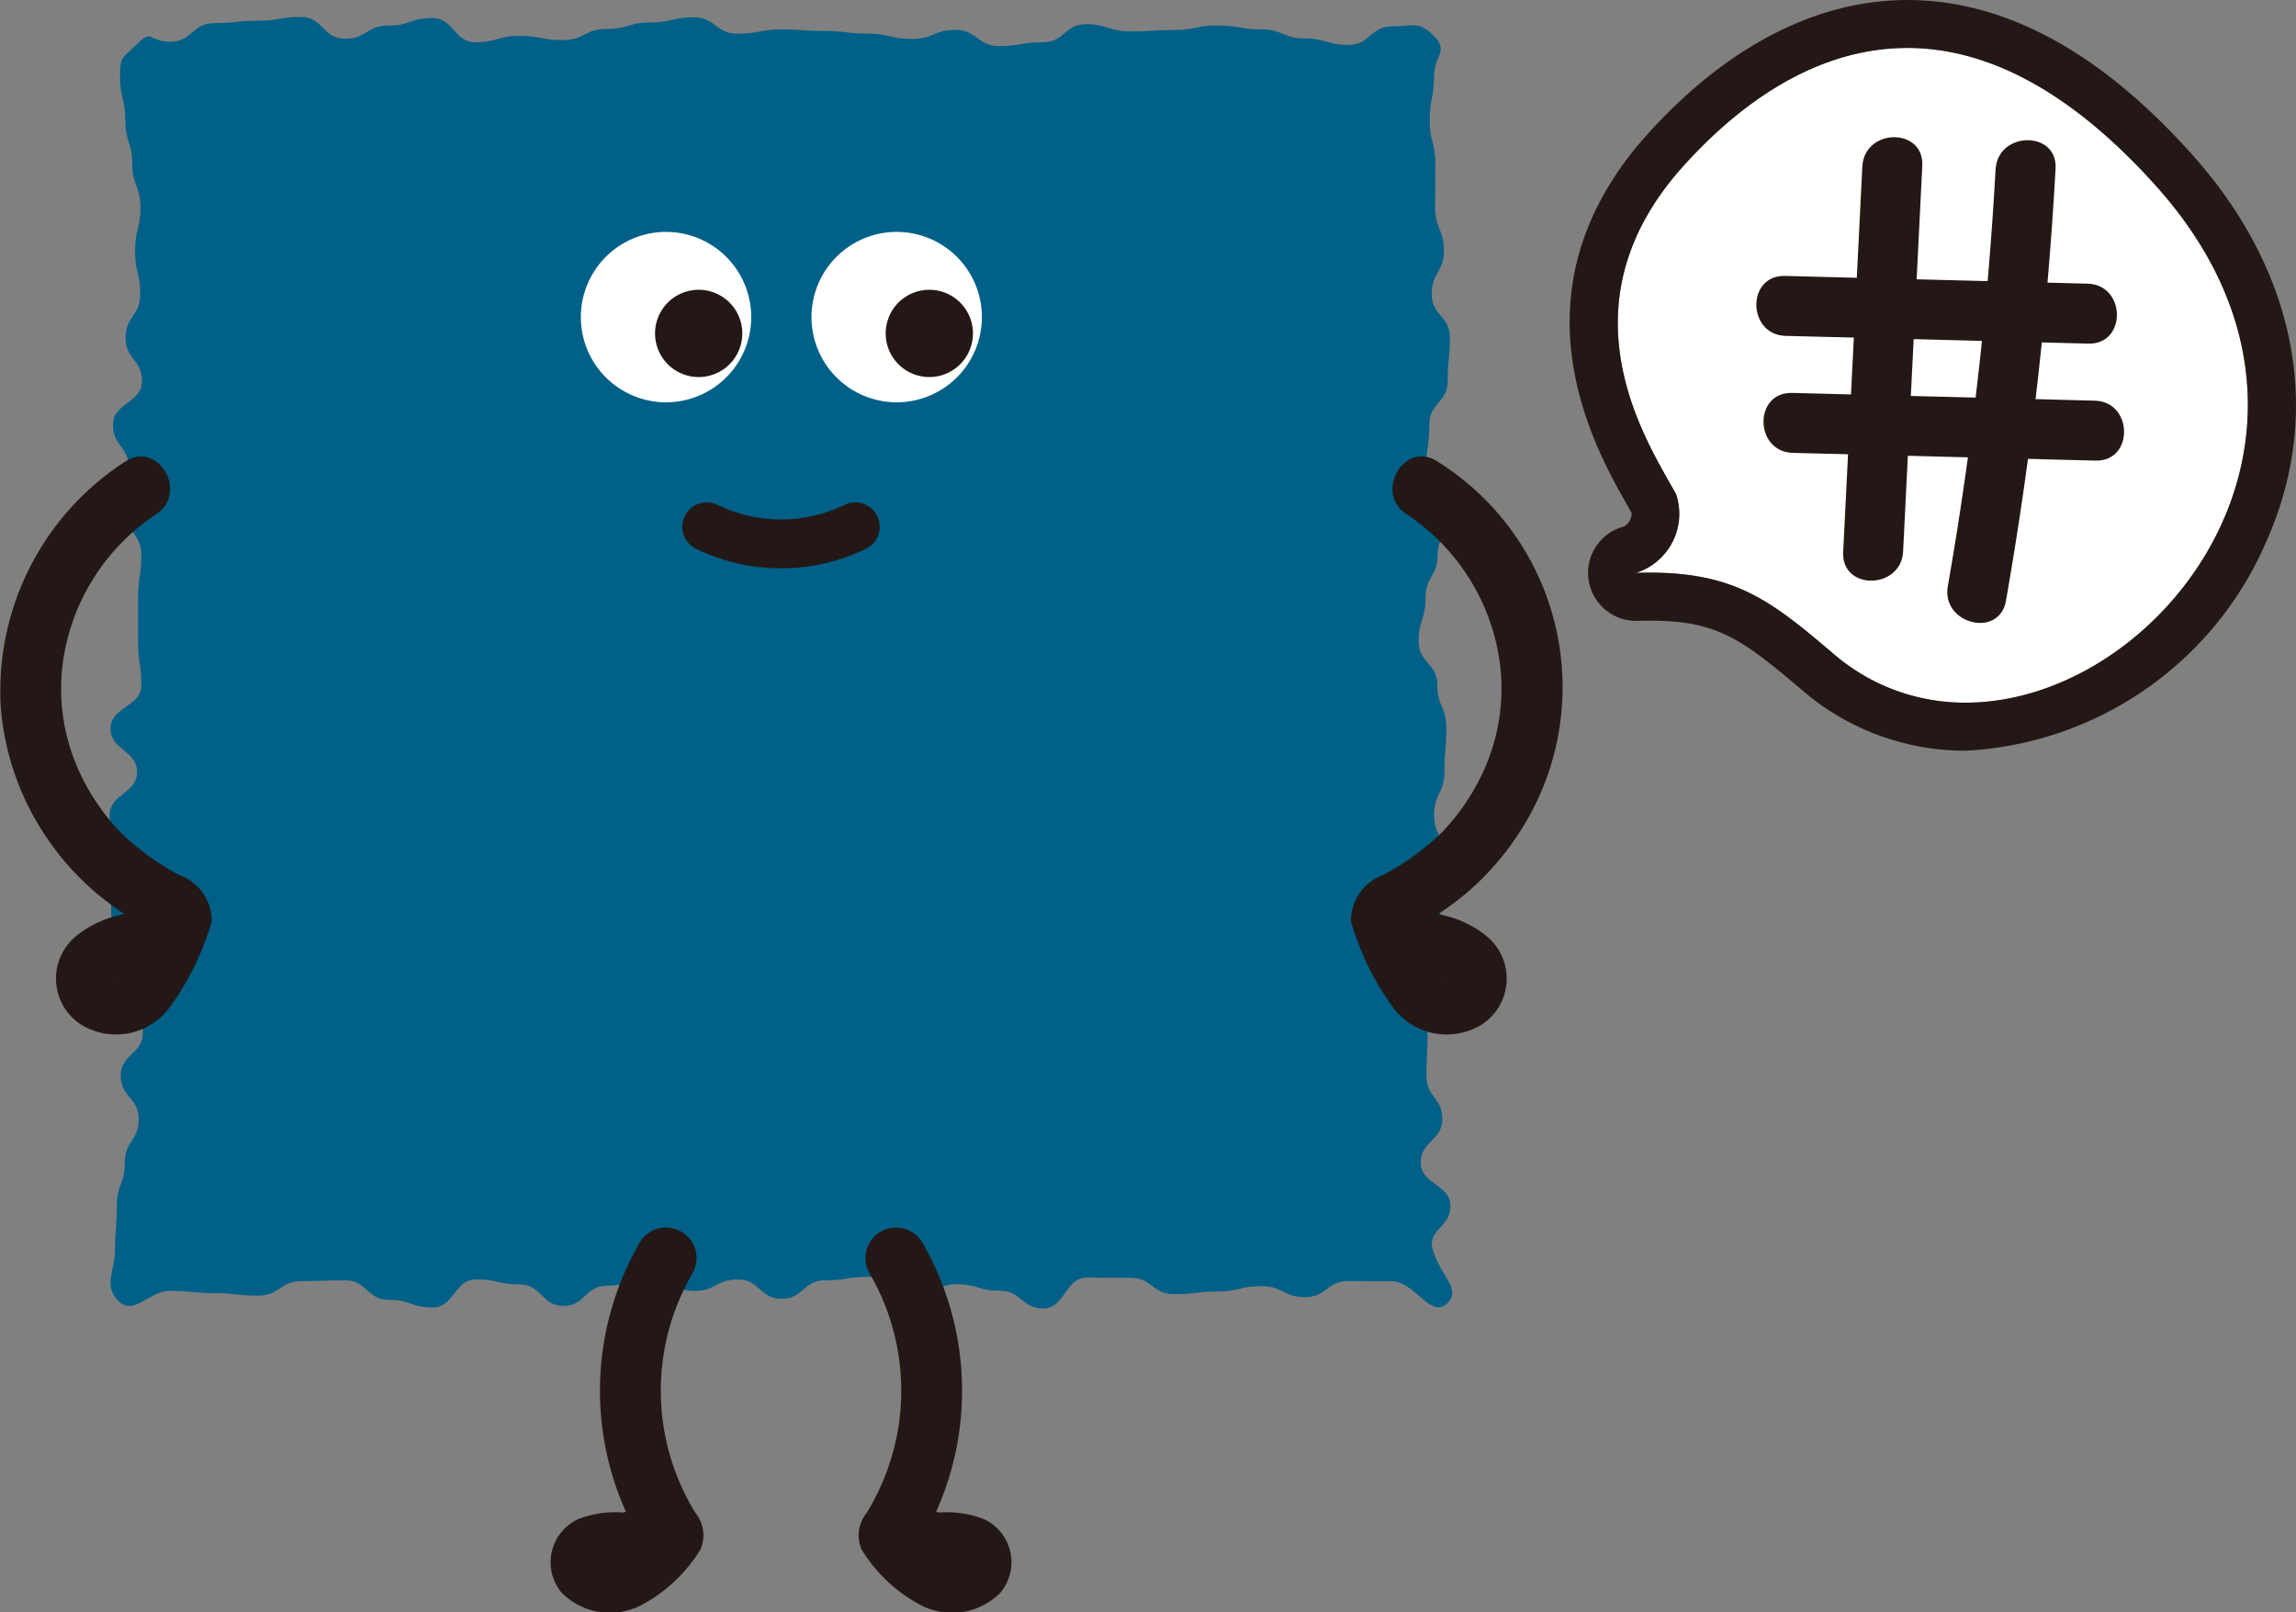
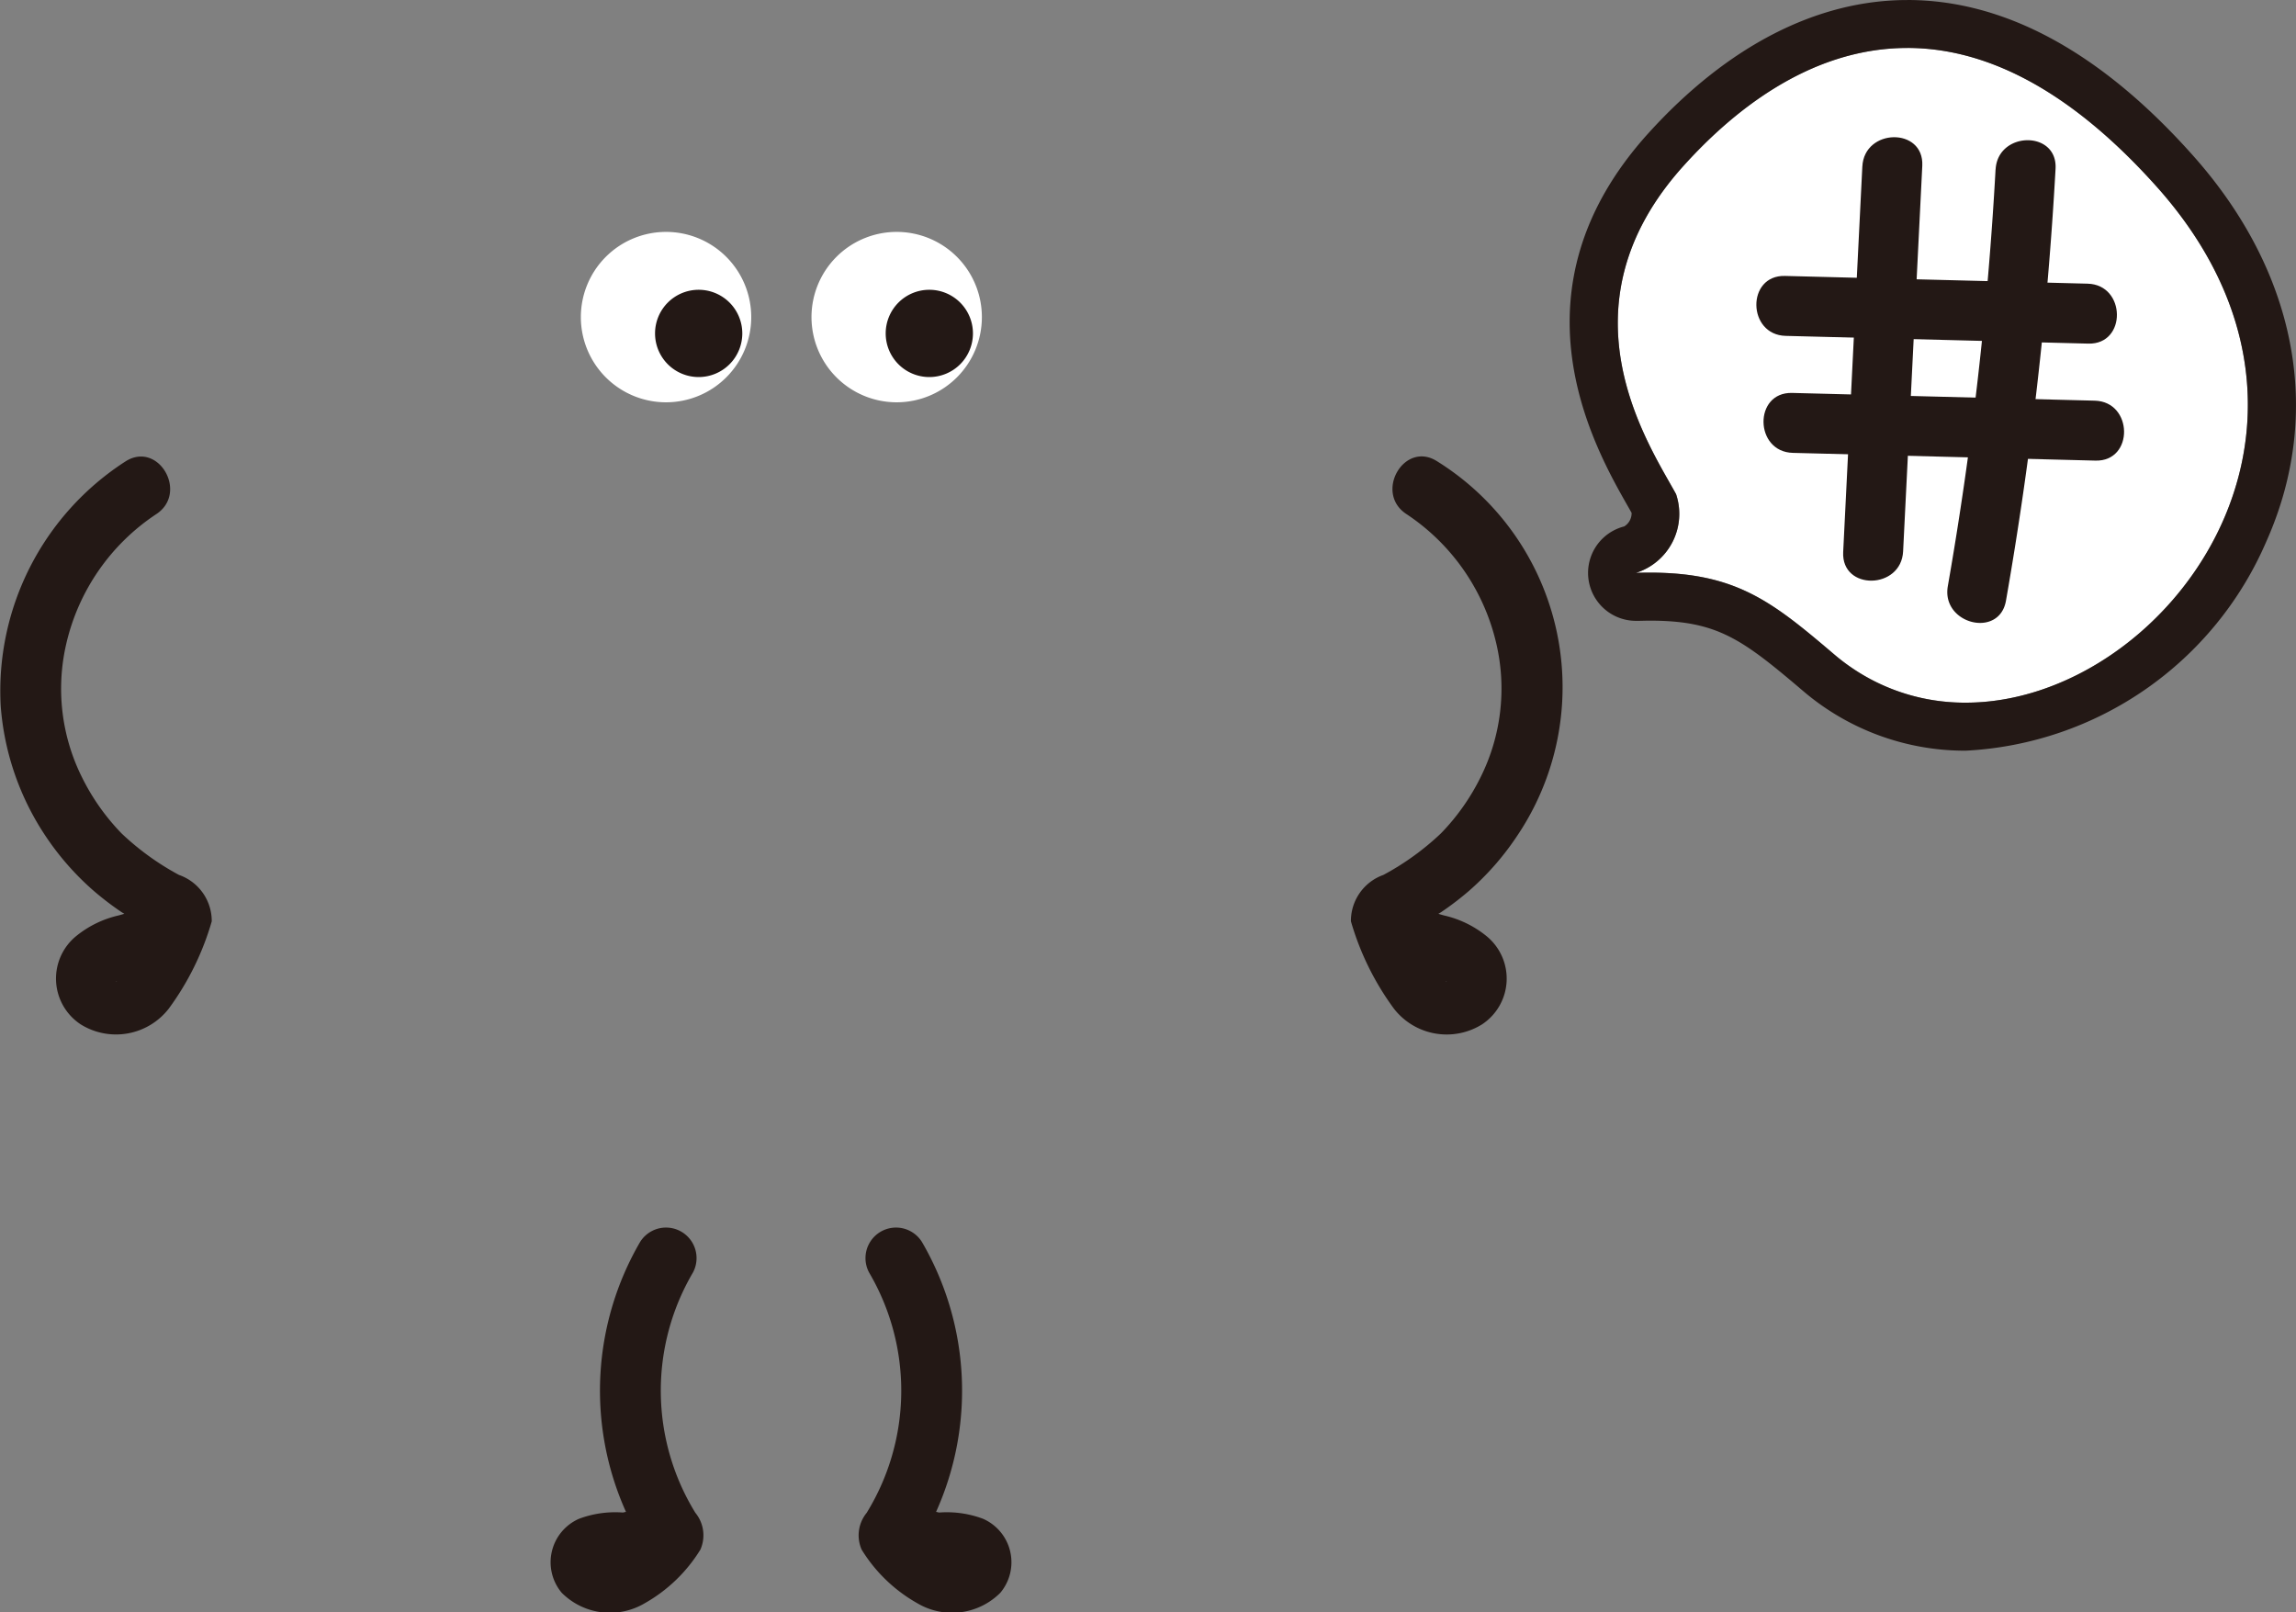
<svg xmlns="http://www.w3.org/2000/svg" width="71.206" height="50" viewBox="0 0 71.206 50">
  <rect x="0" y="0" width="71.206" height="50" fill="#808080" stroke="none" />
  <defs>
    <clipPath id="clip-path">
      <rect id="長方形_491" data-name="長方形 491" width="71.206" height="50" fill="none" />
    </clipPath>
  </defs>
  <g id="グループ_2310" data-name="グループ 2310" transform="translate(0 0)">
    <g id="グループ_2312" data-name="グループ 2312" transform="translate(0 0)" clip-path="url(#clip-path)">
-       <path id="パス_3423" data-name="パス 3423" d="M46.037,40.608c-.479.478-1.013-.695-1.689-.695s-.677-.008-1.353-.008-.676.5-1.352.5-.677-.342-1.353-.342-.677.166-1.353.166-.676.086-1.352.086-.677-.509-1.353-.509-.677-.007-1.353-.007-.677.957-1.353.957-.677-.552-1.353-.552-.677-.2-1.353-.2-.677.492-1.353.492-.677-.722-1.353-.722-.677.108-1.353.108-.676.575-1.352.575-.676-.6-1.353-.6-.676.355-1.352.355-.677-.379-1.353-.379-.676.216-1.353.216-.677.628-1.353.628-.677-.666-1.353-.666-.677-.158-1.353-.158-.677.872-1.354.872-.677-.236-1.354-.236-.677-.606-1.355-.606-.677.026-1.353.026-.677.45-1.354.45-.677-.079-1.355-.079-.678-.071-1.356-.071-1.13.793-1.612.315-.106-.93-.106-1.6.056-.673.056-1.345.246-.673.246-1.346.43-.674.43-1.347-.555-.673-.555-1.346S5.6,32.869,5.6,32.2s-.163-.673-.163-1.347-.782-.673-.782-1.346-.039-.673-.039-1.347.155-.673.155-1.346-.2-.673-.2-1.347.851-.673.851-1.346-.823-.674-.823-1.347.955-.673.955-1.345-.1-.674-.1-1.347,0-.672,0-1.345.1-.673.1-1.347-.479-.673-.479-1.346.09-.673.09-1.347-.49-.673-.49-1.347.9-.673.9-1.347-.509-.674-.509-1.347.454-.674.454-1.347S5.36,8.635,5.36,7.962s.167-.674.167-1.348-.255-.674-.255-1.347-.214-.674-.214-1.348-.163-.675-.163-1.35.053-.548.531-1.025.352-.067,1.029-.067S7.131.9,7.807.9,8.483.825,9.159.825,9.835.708,10.511.708s.677.677,1.353.677S12.54.976,13.217.976,13.893.741,14.57.741s.677.752,1.353.752.676-.2,1.353-.2.676.132,1.353.132.677-.345,1.353-.345.677-.2,1.353-.2.677-.162,1.353-.162.677.51,1.353.51.676-.132,1.352-.132.677.047,1.353.047.675.083,1.351.083.677.164,1.353.164.677-.28,1.353-.28.677.5,1.354.5.676-.118,1.353-.118.677-.56,1.353-.56.677.225,1.355.225.677-.043,1.354-.043.677-.142,1.354-.142.677.12,1.354.12.677.283,1.354.283.677.2,1.354.2.678-.575,1.356-.575.808-.184,1.29.294.007.605.007,1.277-.132.673-.132,1.346.175.673.175,1.346-.007.673-.007,1.346.273.673.273,1.346-.379.673-.379,1.346.565.673.565,1.347-.068.673-.068,1.346-.569.673-.569,1.347-.094.673-.094,1.346.814.674.814,1.347-.463.673-.463,1.347-.376.673-.376,1.347-.213.672-.213,1.344.579.674.579,1.347.279.673.279,1.345-.058.673-.058,1.347-.323.673-.323,1.346.375.674.375,1.347-.218.674-.218,1.347.28.674.28,1.347-.029.674-.029,1.347-.607.674-.607,1.348-.037.673-.037,1.346.492.674.492,1.347-.67.674-.67,1.347.923.674.923,1.348-.747.735-.542,1.379c.277.874.9,1.182.427,1.659" transform="translate(-1.171 -0.182)" fill="#006088" />
      <path id="パス_3424" data-name="パス 3424" d="M39.129,12.313a2.642,2.642,0,1,1-2.642-2.642,2.642,2.642,0,0,1,2.642,2.642" transform="translate(-8.678 -2.48)" fill="#fff" />
      <path id="パス_3425" data-name="パス 3425" d="M39.646,13.438a1.353,1.353,0,1,1-1.353-1.353,1.353,1.353,0,0,1,1.353,1.353" transform="translate(-9.472 -3.099)" fill="#231815" />
      <path id="パス_3426" data-name="パス 3426" d="M29.509,12.313a2.642,2.642,0,1,1-2.642-2.642,2.642,2.642,0,0,1,2.642,2.642" transform="translate(-6.211 -2.48)" fill="#fff" />
      <path id="パス_3427" data-name="パス 3427" d="M30.026,13.438a1.353,1.353,0,1,1-1.353-1.353,1.353,1.353,0,0,1,1.353,1.353" transform="translate(-7.005 -3.099)" fill="#231815" />
      <path id="パス_3428" data-name="パス 3428" d="M5.559,32.016a8.271,8.271,0,0,1-1.783-1.286,6.836,6.836,0,0,1-1.234-1.747,6.151,6.151,0,0,1-.483-4.155,6.6,6.6,0,0,1,2.781-4c1.019-.66.071-2.3-.956-1.634A8.467,8.467,0,0,0,.022,26.774a8.383,8.383,0,0,0,1.419,4.073A8.5,8.5,0,0,0,2.9,32.5a9.351,9.351,0,0,0,.861.659c.03.021.063.038.094.058-.059.017-.119.035-.178.051a3.212,3.212,0,0,0-1.318.643A1.7,1.7,0,0,0,2.5,36.644a2.072,2.072,0,0,0,2.734-.486,8.576,8.576,0,0,0,1.333-2.707,1.515,1.515,0,0,0-1.006-1.436M3.623,35.3c-.008.023-.05.01,0,0" transform="translate(0 -4.881)" fill="#231815" />
      <path id="パス_3429" data-name="パス 3429" d="M27.446,60.024a7.226,7.226,0,0,1-.072-7.434.947.947,0,0,0-1.634-.956,9.163,9.163,0,0,0-.439,8.373c-.033,0-.063.017-.1.019a3.2,3.2,0,0,0-1.359.195,1.472,1.472,0,0,0-.534,2.294,2.114,2.114,0,0,0,2.562.331,4.79,4.79,0,0,0,1.738-1.669,1.1,1.1,0,0,0-.164-1.153" transform="translate(-5.887 -13.124)" fill="#231815" />
      <path id="パス_3430" data-name="パス 3430" d="M36.062,60.024a7.226,7.226,0,0,0,.072-7.434.947.947,0,0,1,1.634-.956,9.163,9.163,0,0,1,.439,8.373c.033,0,.063.017.1.019a3.2,3.2,0,0,1,1.359.195,1.472,1.472,0,0,1,.534,2.294,2.114,2.114,0,0,1-2.562.331A4.79,4.79,0,0,1,35.9,61.178a1.1,1.1,0,0,1,.164-1.153" transform="translate(-9.177 -13.124)" fill="#231815" />
      <path id="パス_3431" data-name="パス 3431" d="M56.343,33.452a8.576,8.576,0,0,0,1.333,2.707,2.072,2.072,0,0,0,2.734.486,1.7,1.7,0,0,0,.141-2.733,3.212,3.212,0,0,0-1.318-.643c-.059-.016-.119-.033-.178-.051.031-.02.064-.037.094-.058a9.351,9.351,0,0,0,.861-.659,8.5,8.5,0,0,0,1.456-1.654A8.25,8.25,0,0,0,59.023,19.19c-1.026-.666-1.974.974-.956,1.634a6.6,6.6,0,0,1,2.781,4,6.151,6.151,0,0,1-.483,4.155,6.836,6.836,0,0,1-1.234,1.747,8.271,8.271,0,0,1-1.783,1.286,1.515,1.515,0,0,0-1.006,1.436M59.286,35.3c.05.01.008.023,0,0" transform="translate(-14.446 -4.881)" fill="#231815" />
-       <path id="パス_3432" data-name="パス 3432" d="M31.519,22.994a6,6,0,0,1-2.637-.607.757.757,0,1,1,.666-1.36,4.512,4.512,0,0,0,3.942,0,.757.757,0,1,1,.666,1.36,6,6,0,0,1-2.637.607" transform="translate(-7.297 -5.372)" fill="#231815" />
      <path id="パス_3433" data-name="パス 3433" d="M84.18,6.293c8.244,9.209-3.471,20.053-10.016,14.493-2-1.7-3.136-2.607-6.125-2.51a1.918,1.918,0,0,0,1.243-2.441c-.832-1.524-3.748-5.792.248-10.2,2.423-2.672,7.843-6.946,14.649.657" transform="translate(-17.302 -0.513)" fill="#fff" />
      <path id="パス_3434" data-name="パス 3434" d="M75.938,1.487c2.251,0,4.867,1.1,7.727,4.293,6.685,7.467.247,16.009-5.917,16.009a6.22,6.22,0,0,1-4.1-1.516c-1.9-1.617-3.023-2.516-5.7-2.516q-.205,0-.424.007a1.918,1.918,0,0,0,1.243-2.44c-.831-1.524-3.748-5.793.249-10.2,1.4-1.549,3.816-3.636,6.921-3.636m0-1.487h0c-2.8,0-5.577,1.426-8.023,4.124-4.444,4.9-1.68,9.752-.639,11.578l.113.2a.479.479,0,0,1-.23.421,1.487,1.487,0,0,0,.365,2.928h.049c.129,0,.254-.006.376-.006,2.086,0,2.846.555,4.738,2.163a7.728,7.728,0,0,0,5.062,1.869A10.748,10.748,0,0,0,87.069,16.8c1.79-4,.953-8.381-2.3-12.01C81.929,1.611,78.956,0,75.938,0" transform="translate(-16.787 0)" fill="#231815" />
      <path id="パス_3435" data-name="パス 3435" d="M76.049,9.981l7.922,5.04c1.013.644,1.946-.964.938-1.605l-7.922-5.04c-1.013-.644-1.946.964-.938,1.605" transform="translate(-14.948 41.028) rotate(-31)" fill="#231815" />
      <path id="パス_3436" data-name="パス 3436" d="M73.793,14.316l7.922,5.04c1.013.644,1.946-.964.938-1.605l-7.922-5.04c-1.013-.644-1.946.964-.938,1.605" transform="translate(-15.025 39.778) rotate(-31)" fill="#231815" />
      <path id="パス_3437" data-name="パス 3437" d="M80.224,6.031l-6.668,9.944c-.668,1,.942,1.928,1.605.938L81.829,6.97c.668-1-.942-1.928-1.605-.938" transform="translate(-14.115 41.311) rotate(-31)" fill="#231815" />
      <path id="パス_3438" data-name="パス 3438" d="M84.462,9a110.209,110.209,0,0,1-7.925,10.315c-.781.9.529,2.22,1.314,1.315A114.147,114.147,0,0,0,86.068,9.94c.673-.993-.937-1.924-1.605-.938" transform="translate(-15.145 41.04) rotate(-31)" fill="#231815" />
    </g>
  </g>
</svg>